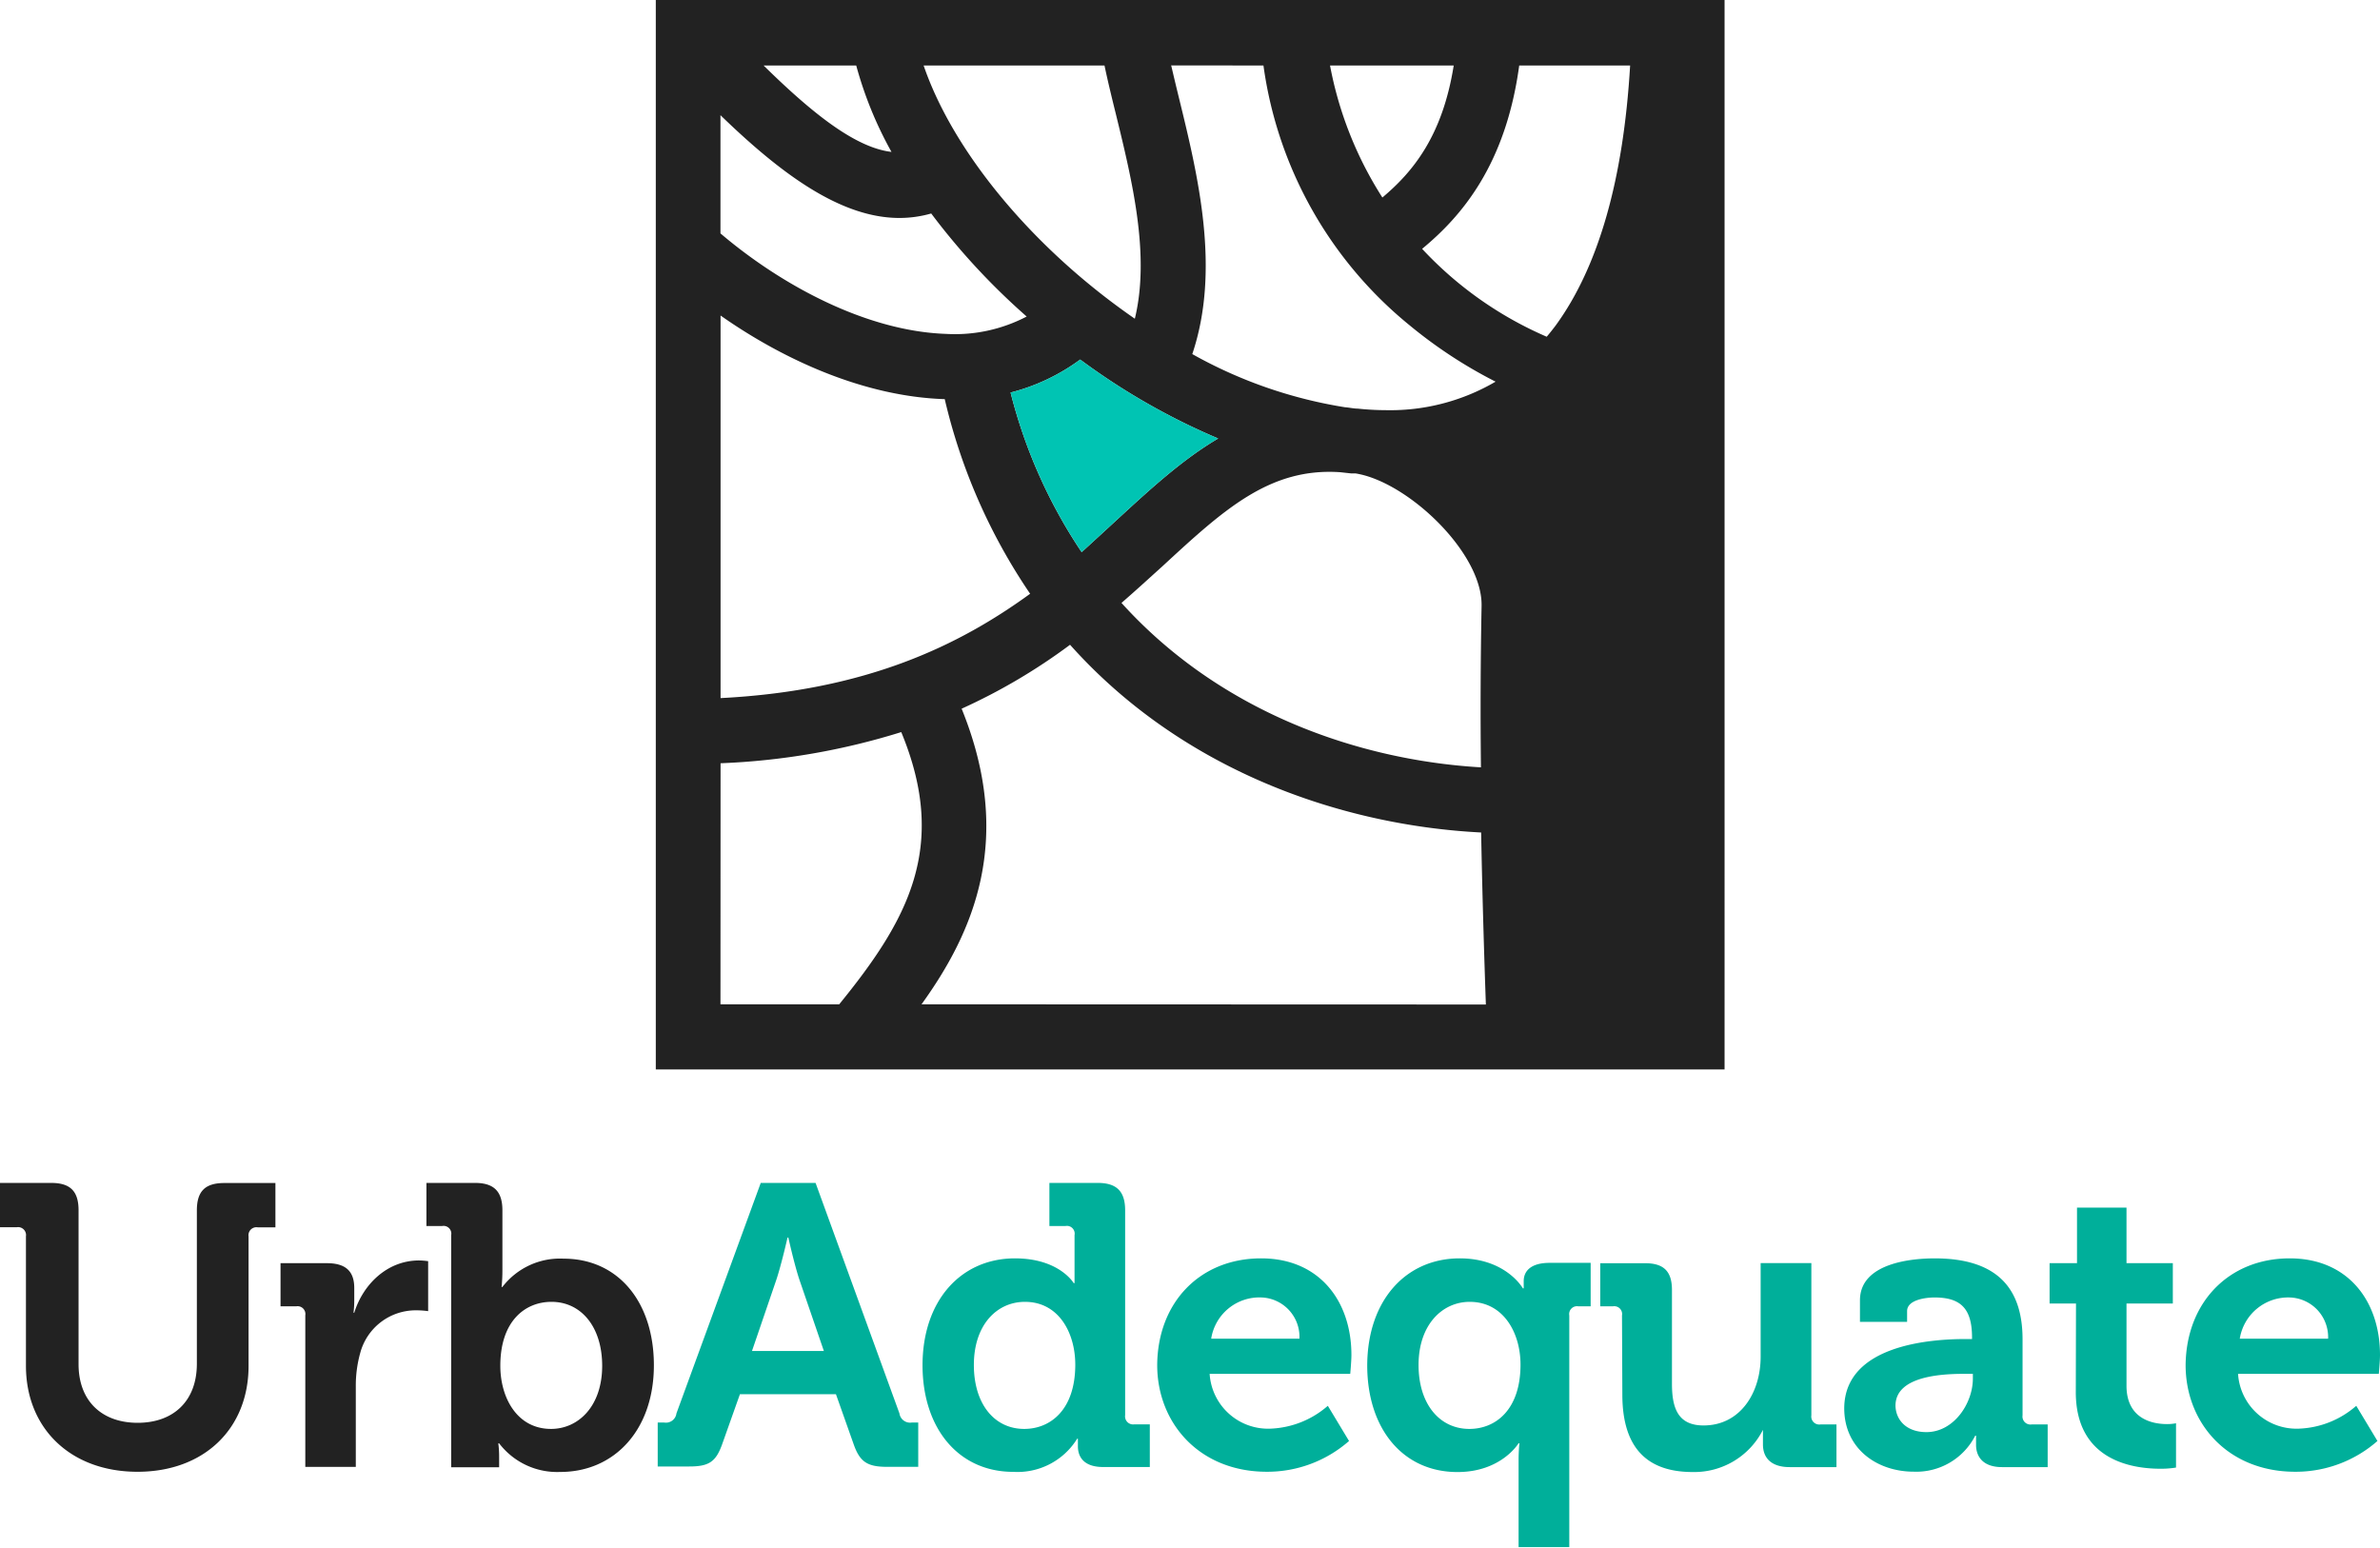
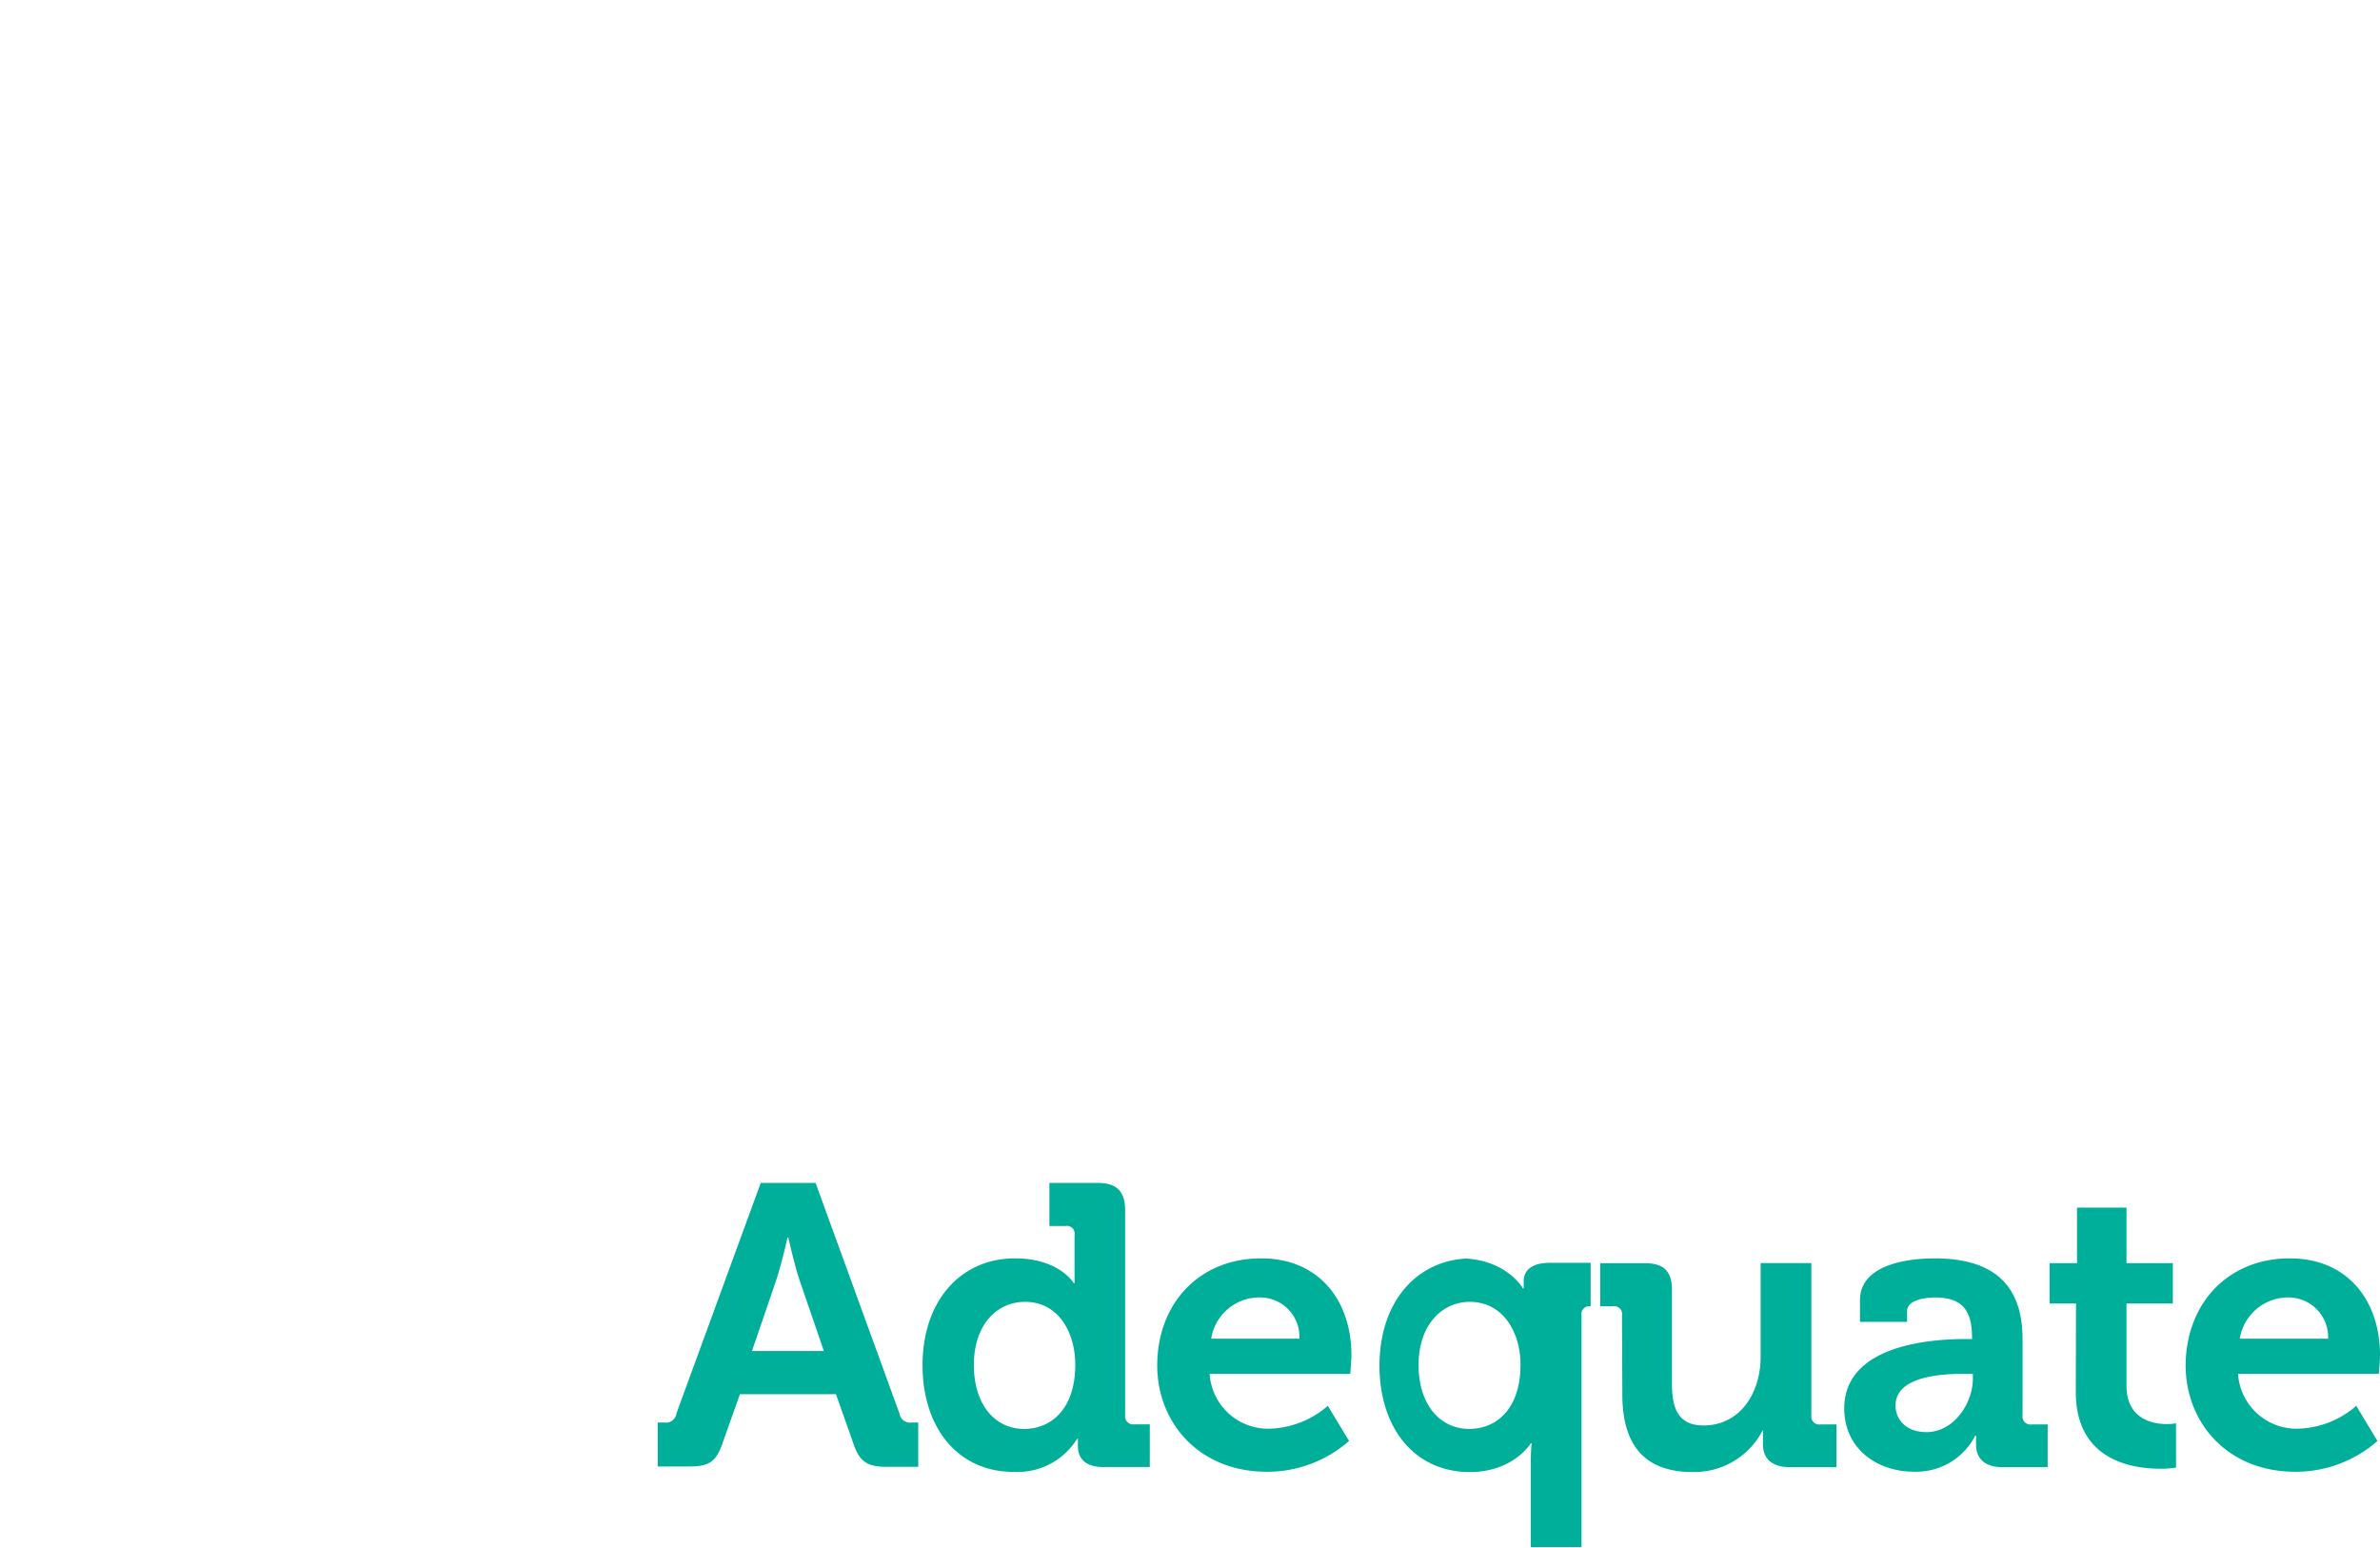
<svg xmlns="http://www.w3.org/2000/svg" width="123" height="80" fill="none">
-   <path d="M1.34 63.894a.41.41 0 0 0-.471-.472H0v-2.29h2.644c.991 0 1.416.43 1.416 1.416v7.95c0 1.917 1.218 3.031 3.054 3.031 1.837 0 3.06-1.114 3.06-3.054v-7.922c0-.973.41-1.416 1.416-1.416h2.644v2.29h-.916a.412.412 0 0 0-.472.471v6.69c0 3.243-2.295 5.472-5.74 5.472-3.447 0-5.765-2.234-5.765-5.477v-6.69zM15.777 67.982a.405.405 0 0 0-.472-.472h-.807V65.28h2.394c.944 0 1.416.392 1.416 1.28v.623a5.14 5.14 0 0 1-.038.656h.038c.472-1.506 1.737-2.7 3.347-2.7.158.002.316.015.472.037v2.583a4.55 4.55 0 0 0-.642-.043 2.97 2.97 0 0 0-2.87 2.21 6.3 6.3 0 0 0-.227 1.713v4.169h-2.61v-7.827zM23.317 63.832a.401.401 0 0 0-.472-.472h-.807v-2.228h2.511c.968 0 1.416.43 1.416 1.416v3.073a8.71 8.71 0 0 1-.042.888h.042a3.749 3.749 0 0 1 3.159-1.463c2.832 0 4.669 2.247 4.669 5.509 0 3.347-2.044 5.514-4.834 5.514a3.776 3.776 0 0 1-3.163-1.478h-.043c.03.234.044.469.043.704v.533h-2.479V63.832zm5.16 10.013c1.416 0 2.644-1.175 2.644-3.262 0-2.001-1.077-3.305-2.62-3.305-1.365 0-2.644.992-2.644 3.305 0 1.648.864 3.262 2.62 3.262z" fill="#222" />
-   <path d="M33.991 73.515h.33a.548.548 0 0 0 .638-.472l4.357-11.911h2.833l4.334 11.91a.557.557 0 0 0 .642.473h.33v2.29h-1.61c-1.034 0-1.416-.265-1.737-1.195l-.906-2.559H38.24l-.902 2.54c-.33.945-.68 1.195-1.714 1.195h-1.633v-2.271zm8.587-3.697-1.26-3.672c-.27-.808-.576-2.191-.576-2.191H40.7s-.312 1.383-.581 2.19l-1.256 3.673h3.715zM52.455 65.031c2.29 0 3.035 1.28 3.035 1.28h.043v-2.479a.401.401 0 0 0-.472-.472h-.827v-2.228h2.498c.972 0 1.416.43 1.416 1.416v10.59a.415.415 0 0 0 .472.471h.803v2.205H57.01c-.944 0-1.303-.472-1.303-1.072v-.392h-.037a3.626 3.626 0 0 1-3.305 1.714c-2.833 0-4.688-2.252-4.688-5.514.005-3.352 1.992-5.519 4.778-5.519zm3.116 5.49c0-1.628-.846-3.243-2.602-3.243-1.444 0-2.639 1.18-2.639 3.263 0 2.006 1.053 3.304 2.601 3.304 1.36 0 2.64-.991 2.64-3.323zM65.178 65.031c3.012 0 4.664 2.21 4.664 4.995 0 .312-.061.973-.061.973h-7.266a3.026 3.026 0 0 0 3.158 2.832 4.782 4.782 0 0 0 2.95-1.18l1.096 1.818a6.402 6.402 0 0 1-4.249 1.59c-3.489 0-5.665-2.52-5.665-5.514.024-3.243 2.214-5.514 5.373-5.514zm1.978 4.15a2.039 2.039 0 0 0-1.978-2.13 2.522 2.522 0 0 0-2.583 2.13h4.56zM75.441 65.031c2.394 0 3.262 1.549 3.262 1.549h.043v-.373c0-.538.392-.944 1.34-.944h2.12v2.247h-.632a.405.405 0 0 0-.472.472v11.972h-2.62v-4.456a8.913 8.913 0 0 1 .042-.912h-.043s-.887 1.488-3.158 1.488c-2.833 0-4.664-2.252-4.664-5.514.014-3.362 1.997-5.529 4.782-5.529zm3.14 5.49c0-1.628-.87-3.243-2.625-3.243-1.417 0-2.644 1.18-2.644 3.263 0 2.006 1.076 3.304 2.625 3.304 1.36 0 2.644-.991 2.644-3.323zM83.826 67.982a.406.406 0 0 0-.473-.472h-.651v-2.228h2.323c.972 0 1.383.434 1.383 1.383v4.853c0 1.28.33 2.148 1.633 2.148 1.889 0 2.95-1.676 2.95-3.55v-4.84h2.621v7.866a.414.414 0 0 0 .472.472h.826v2.205h-2.417c-.906 0-1.383-.43-1.383-1.176v-.76h.005a3.98 3.98 0 0 1-3.635 2.19c-2.252 0-3.636-1.137-3.636-4.003l-.018-4.088zM101.586 69.2h.33v-.08c0-1.511-.599-2.068-1.94-2.068-.472 0-1.416.127-1.416.703v.557h-2.436v-1.114c0-1.964 2.766-2.167 3.861-2.167 3.513 0 4.542 1.837 4.542 4.188v3.923a.414.414 0 0 0 .472.472h.826v2.205h-2.36c-.973 0-1.341-.534-1.341-1.152v-.472h-.043a3.419 3.419 0 0 1-3.177 1.86c-1.888 0-3.593-1.176-3.593-3.281.02-3.305 4.561-3.574 6.275-3.574zm-2.026 4.81c1.417 0 2.399-1.487 2.399-2.766v-.245h-.472c-1.36 0-3.527.184-3.527 1.647.014.704.529 1.364 1.6 1.364zM107.289 67.363h-1.365v-2.086h1.417v-2.87h2.558v2.87h2.394v2.086h-2.394v4.25c0 1.732 1.365 1.982 2.087 1.982.158.002.317-.012.472-.043v2.29a4.844 4.844 0 0 1-.802.061c-1.469 0-4.377-.43-4.377-3.96l.01-4.58zM118.336 65.031c3.012 0 4.664 2.21 4.664 4.995 0 .312-.061.973-.061.973h-7.275a3.028 3.028 0 0 0 3.158 2.832 4.764 4.764 0 0 0 2.951-1.18l1.095 1.818a6.397 6.397 0 0 1-4.249 1.59c-3.489 0-5.665-2.52-5.665-5.514.033-3.243 2.238-5.514 5.382-5.514zm1.983 4.15a2.064 2.064 0 0 0-.548-1.478 2.05 2.05 0 0 0-1.435-.651 2.533 2.533 0 0 0-2.583 2.129h4.566z" fill="#00AF9A" />
-   <path d="M89.127 19.214V0H33.892v55.268h55.235V19.214zm-4.881-15.83c-.345 5.879-1.63 10.387-3.838 13.423-.152.203-.307.4-.473.595a19.163 19.163 0 0 1-6.439-4.542c2.006-1.657 4.315-4.3 5.018-9.475h5.732zm-9.117 0c-.58 3.65-2.115 5.506-3.687 6.823a19.22 19.22 0 0 1-2.705-6.822h6.392zm-9.833 0a20.985 20.985 0 0 0 7.553 13.427 24.122 24.122 0 0 0 4.443 2.913 10.777 10.777 0 0 1-5.666 1.473 13.996 13.996 0 0 1-1.458-.08c-.217 0-.44-.057-.652-.07a23.739 23.739 0 0 1-7.898-2.748c1.473-4.377.293-9.23-.684-13.22-.142-.58-.279-1.151-.406-1.699l4.768.005zm11.24 36.272c-6.354-.373-13.483-2.86-18.577-8.498.751-.651 1.45-1.293 2.11-1.888 3.192-2.946 5.552-5.113 9.192-4.867l.553.061h.231c2.686.416 6.581 4.098 6.524 6.85a272.49 272.49 0 0 0-.033 8.342zM46.483 11.264c.555 0 1.108-.078 1.643-.231a35.319 35.319 0 0 0 4.933 5.325 7.993 7.993 0 0 1-4.169.897c-4.135-.142-8.526-2.53-11.656-5.193V5.953c3.159 3.06 6.227 5.311 9.249 5.311zm9.342 7.318a34.628 34.628 0 0 0 7.13 4.079c-1.842 1.085-3.48 2.591-5.166 4.14-.613.566-1.246 1.147-1.888 1.733a26.36 26.36 0 0 1-3.673-8.248c1.298-.33 2.52-.91 3.597-1.704zm1.256-15.197c.17.807.373 1.643.586 2.502.845 3.451 1.78 7.29.982 10.584a35.418 35.418 0 0 1-3.362-2.634c-3.725-3.304-6.401-7.081-7.553-10.452h9.347zM46.071 7.85c-1.812-.212-3.988-1.888-6.608-4.466h4.787a19.79 19.79 0 0 0 1.822 4.466zm2.706 12.775h.047a29.956 29.956 0 0 0 4.414 10.06c-3.668 2.668-8.464 5.01-15.999 5.392V16.306c3.361 2.36 7.492 4.178 11.538 4.32zM37.239 39.444c3.17-.123 6.31-.664 9.338-1.61 2.464 5.944.316 9.74-3.206 14.068h-6.137l.005-12.458zm10.386 12.458c2.686-3.725 4.81-8.545 2.073-15.277a30.32 30.32 0 0 0 5.603-3.304c5.802 6.496 14.007 9.333 21.245 9.701.066 3.484.165 6.642.245 8.89l-29.166-.01z" fill="#222" />
-   <path d="M55.825 18.581a34.626 34.626 0 0 0 7.13 4.08c-1.842 1.085-3.48 2.591-5.166 4.14-.613.566-1.246 1.147-1.888 1.732a26.365 26.365 0 0 1-3.673-8.247c1.298-.331 2.52-.91 3.597-1.705z" fill="#00C4B3" />
+   <path d="M33.991 73.515h.33a.548.548 0 0 0 .638-.472l4.357-11.911h2.833l4.334 11.91a.557.557 0 0 0 .642.473h.33v2.29h-1.61c-1.034 0-1.416-.265-1.737-1.195l-.906-2.559H38.24l-.902 2.54c-.33.945-.68 1.195-1.714 1.195h-1.633v-2.271zm8.587-3.697-1.26-3.672c-.27-.808-.576-2.191-.576-2.191H40.7s-.312 1.383-.581 2.19l-1.256 3.673h3.715zM52.455 65.031c2.29 0 3.035 1.28 3.035 1.28h.043v-2.479a.401.401 0 0 0-.472-.472h-.827v-2.228h2.498c.972 0 1.416.43 1.416 1.416v10.59a.415.415 0 0 0 .472.471h.803v2.205H57.01c-.944 0-1.303-.472-1.303-1.072v-.392h-.037a3.626 3.626 0 0 1-3.305 1.714c-2.833 0-4.688-2.252-4.688-5.514.005-3.352 1.992-5.519 4.778-5.519zm3.116 5.49c0-1.628-.846-3.243-2.602-3.243-1.444 0-2.639 1.18-2.639 3.263 0 2.006 1.053 3.304 2.601 3.304 1.36 0 2.64-.991 2.64-3.323zM65.178 65.031c3.012 0 4.664 2.21 4.664 4.995 0 .312-.061.973-.061.973h-7.266a3.026 3.026 0 0 0 3.158 2.832 4.782 4.782 0 0 0 2.95-1.18l1.096 1.818a6.402 6.402 0 0 1-4.249 1.59c-3.489 0-5.665-2.52-5.665-5.514.024-3.243 2.214-5.514 5.373-5.514zm1.978 4.15a2.039 2.039 0 0 0-1.978-2.13 2.522 2.522 0 0 0-2.583 2.13h4.56zM75.441 65.031c2.394 0 3.262 1.549 3.262 1.549h.043v-.373c0-.538.392-.944 1.34-.944h2.12v2.247a.405.405 0 0 0-.472.472v11.972h-2.62v-4.456a8.913 8.913 0 0 1 .042-.912h-.043s-.887 1.488-3.158 1.488c-2.833 0-4.664-2.252-4.664-5.514.014-3.362 1.997-5.529 4.782-5.529zm3.14 5.49c0-1.628-.87-3.243-2.625-3.243-1.417 0-2.644 1.18-2.644 3.263 0 2.006 1.076 3.304 2.625 3.304 1.36 0 2.644-.991 2.644-3.323zM83.826 67.982a.406.406 0 0 0-.473-.472h-.651v-2.228h2.323c.972 0 1.383.434 1.383 1.383v4.853c0 1.28.33 2.148 1.633 2.148 1.889 0 2.95-1.676 2.95-3.55v-4.84h2.621v7.866a.414.414 0 0 0 .472.472h.826v2.205h-2.417c-.906 0-1.383-.43-1.383-1.176v-.76h.005a3.98 3.98 0 0 1-3.635 2.19c-2.252 0-3.636-1.137-3.636-4.003l-.018-4.088zM101.586 69.2h.33v-.08c0-1.511-.599-2.068-1.94-2.068-.472 0-1.416.127-1.416.703v.557h-2.436v-1.114c0-1.964 2.766-2.167 3.861-2.167 3.513 0 4.542 1.837 4.542 4.188v3.923a.414.414 0 0 0 .472.472h.826v2.205h-2.36c-.973 0-1.341-.534-1.341-1.152v-.472h-.043a3.419 3.419 0 0 1-3.177 1.86c-1.888 0-3.593-1.176-3.593-3.281.02-3.305 4.561-3.574 6.275-3.574zm-2.026 4.81c1.417 0 2.399-1.487 2.399-2.766v-.245h-.472c-1.36 0-3.527.184-3.527 1.647.014.704.529 1.364 1.6 1.364zM107.289 67.363h-1.365v-2.086h1.417v-2.87h2.558v2.87h2.394v2.086h-2.394v4.25c0 1.732 1.365 1.982 2.087 1.982.158.002.317-.012.472-.043v2.29a4.844 4.844 0 0 1-.802.061c-1.469 0-4.377-.43-4.377-3.96l.01-4.58zM118.336 65.031c3.012 0 4.664 2.21 4.664 4.995 0 .312-.061.973-.061.973h-7.275a3.028 3.028 0 0 0 3.158 2.832 4.764 4.764 0 0 0 2.951-1.18l1.095 1.818a6.397 6.397 0 0 1-4.249 1.59c-3.489 0-5.665-2.52-5.665-5.514.033-3.243 2.238-5.514 5.382-5.514zm1.983 4.15a2.064 2.064 0 0 0-.548-1.478 2.05 2.05 0 0 0-1.435-.651 2.533 2.533 0 0 0-2.583 2.129h4.566z" fill="#00AF9A" />
</svg>